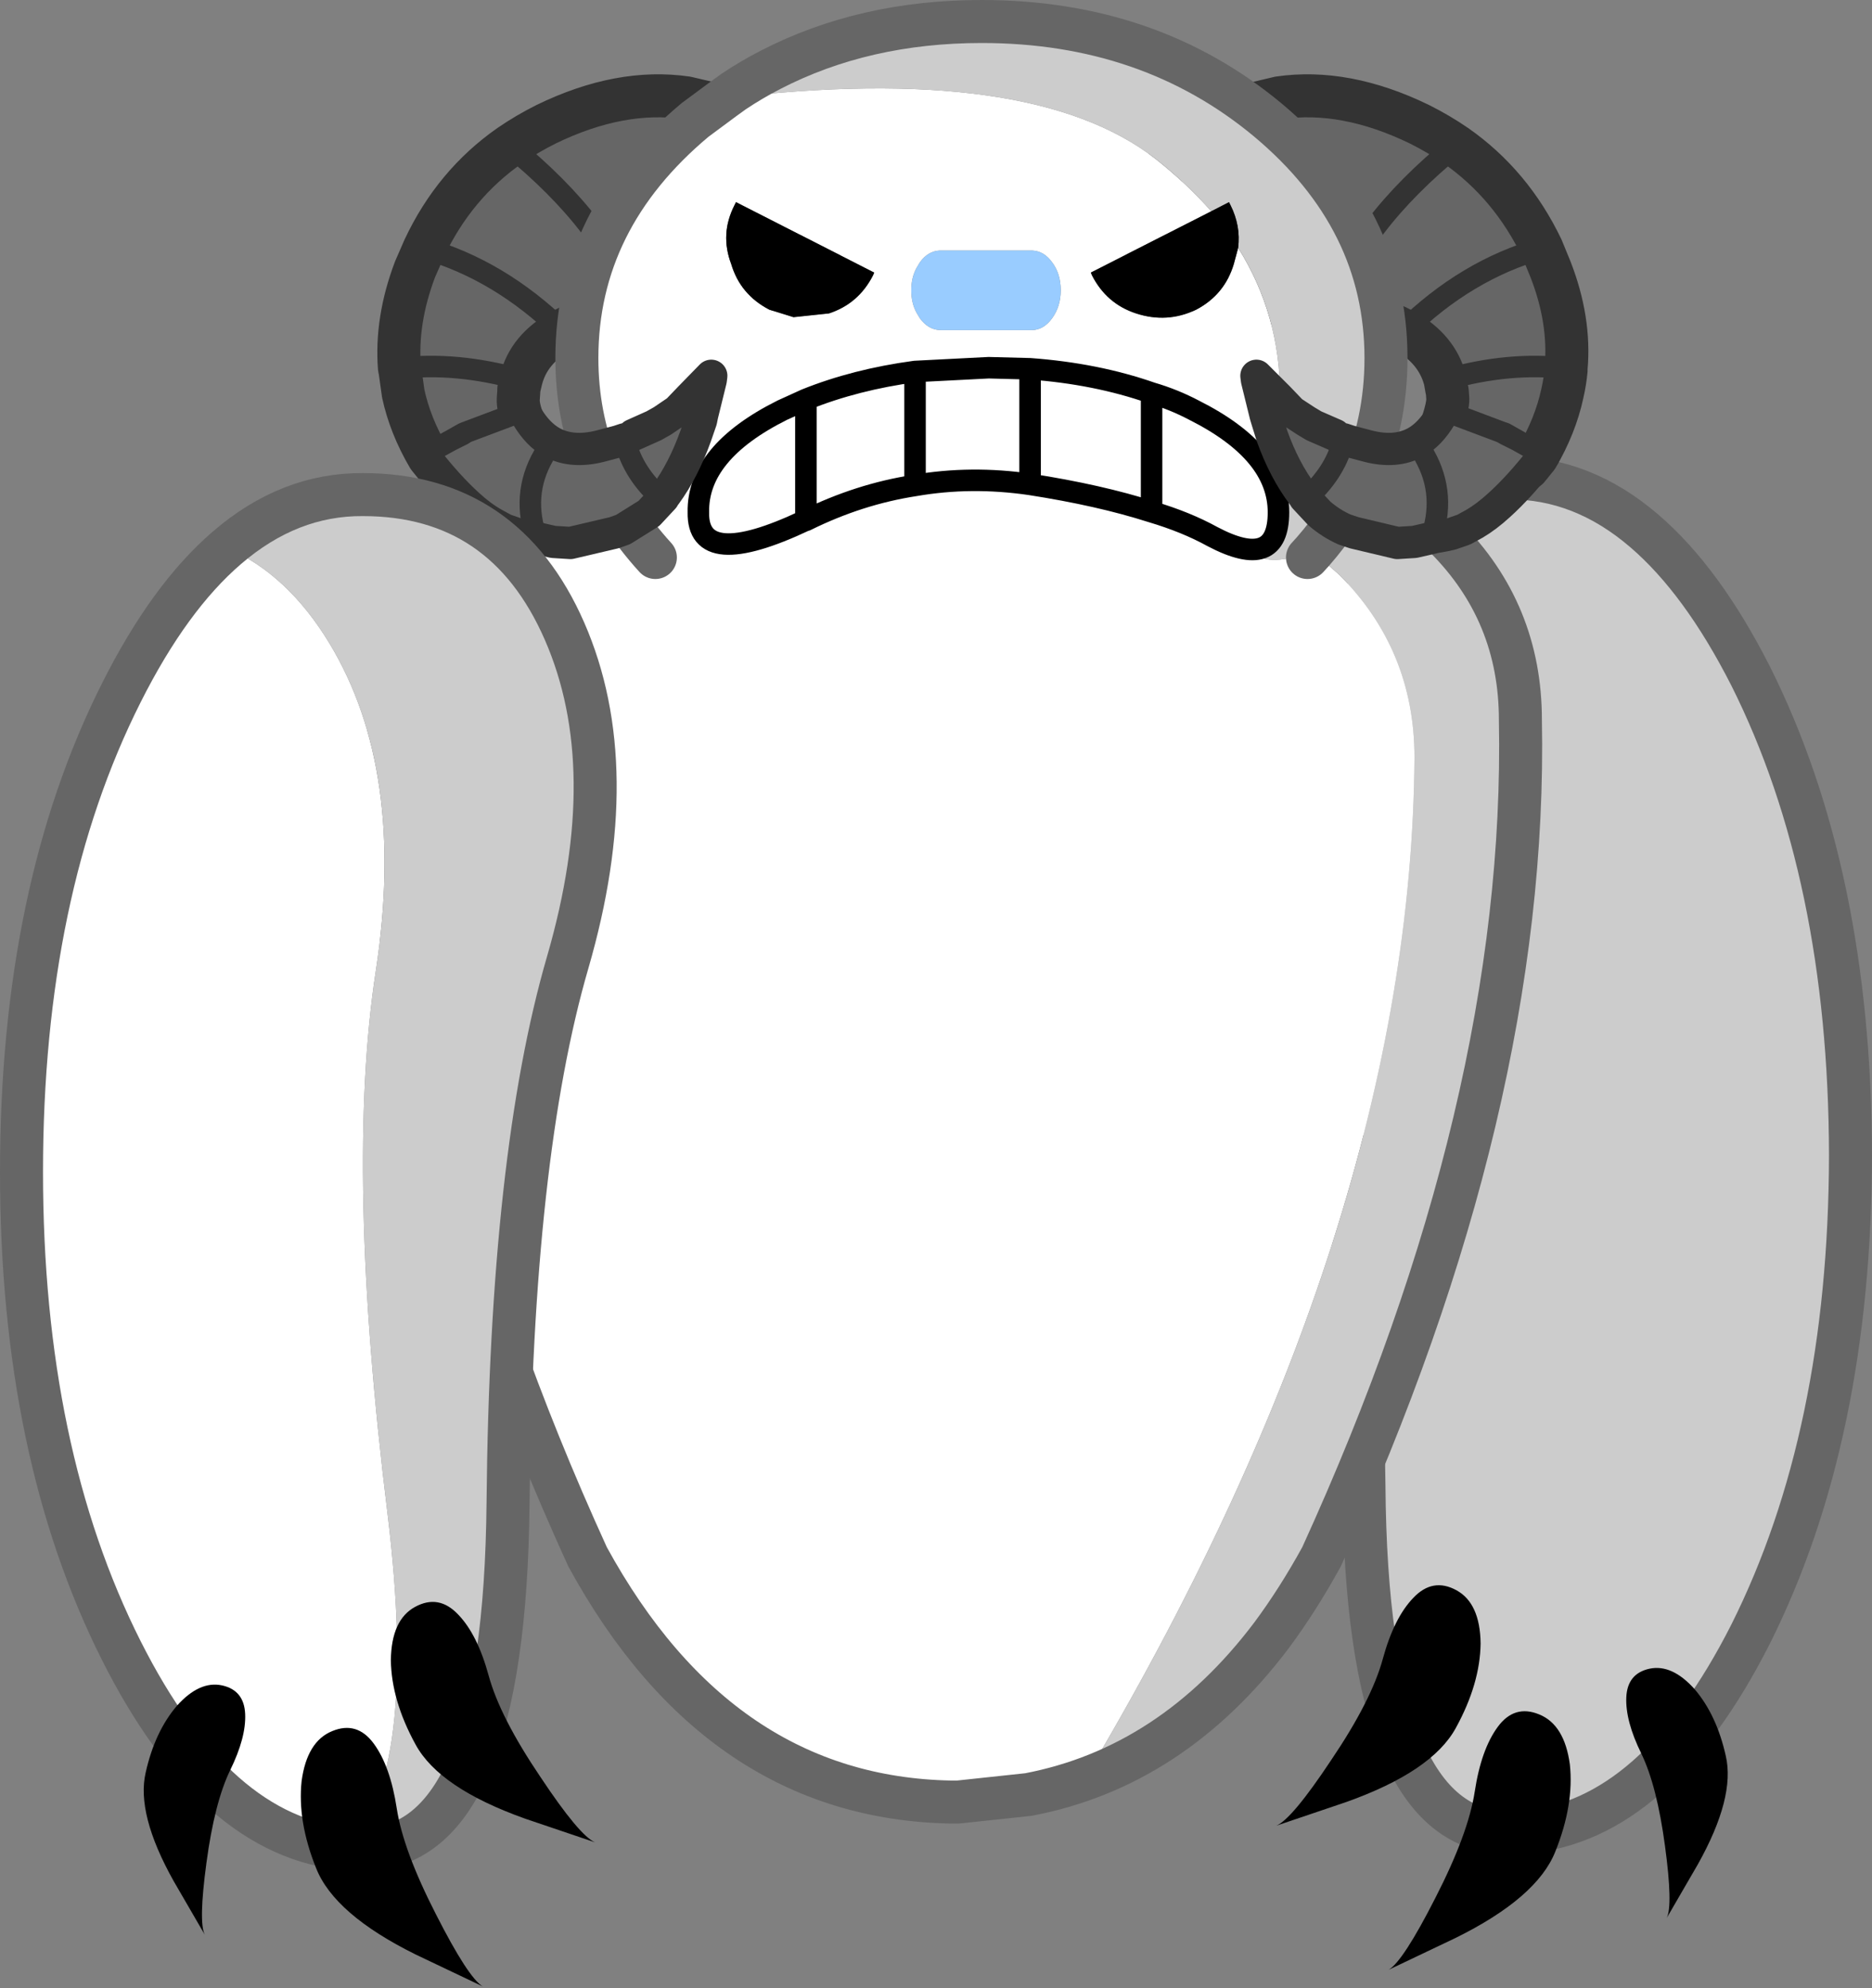
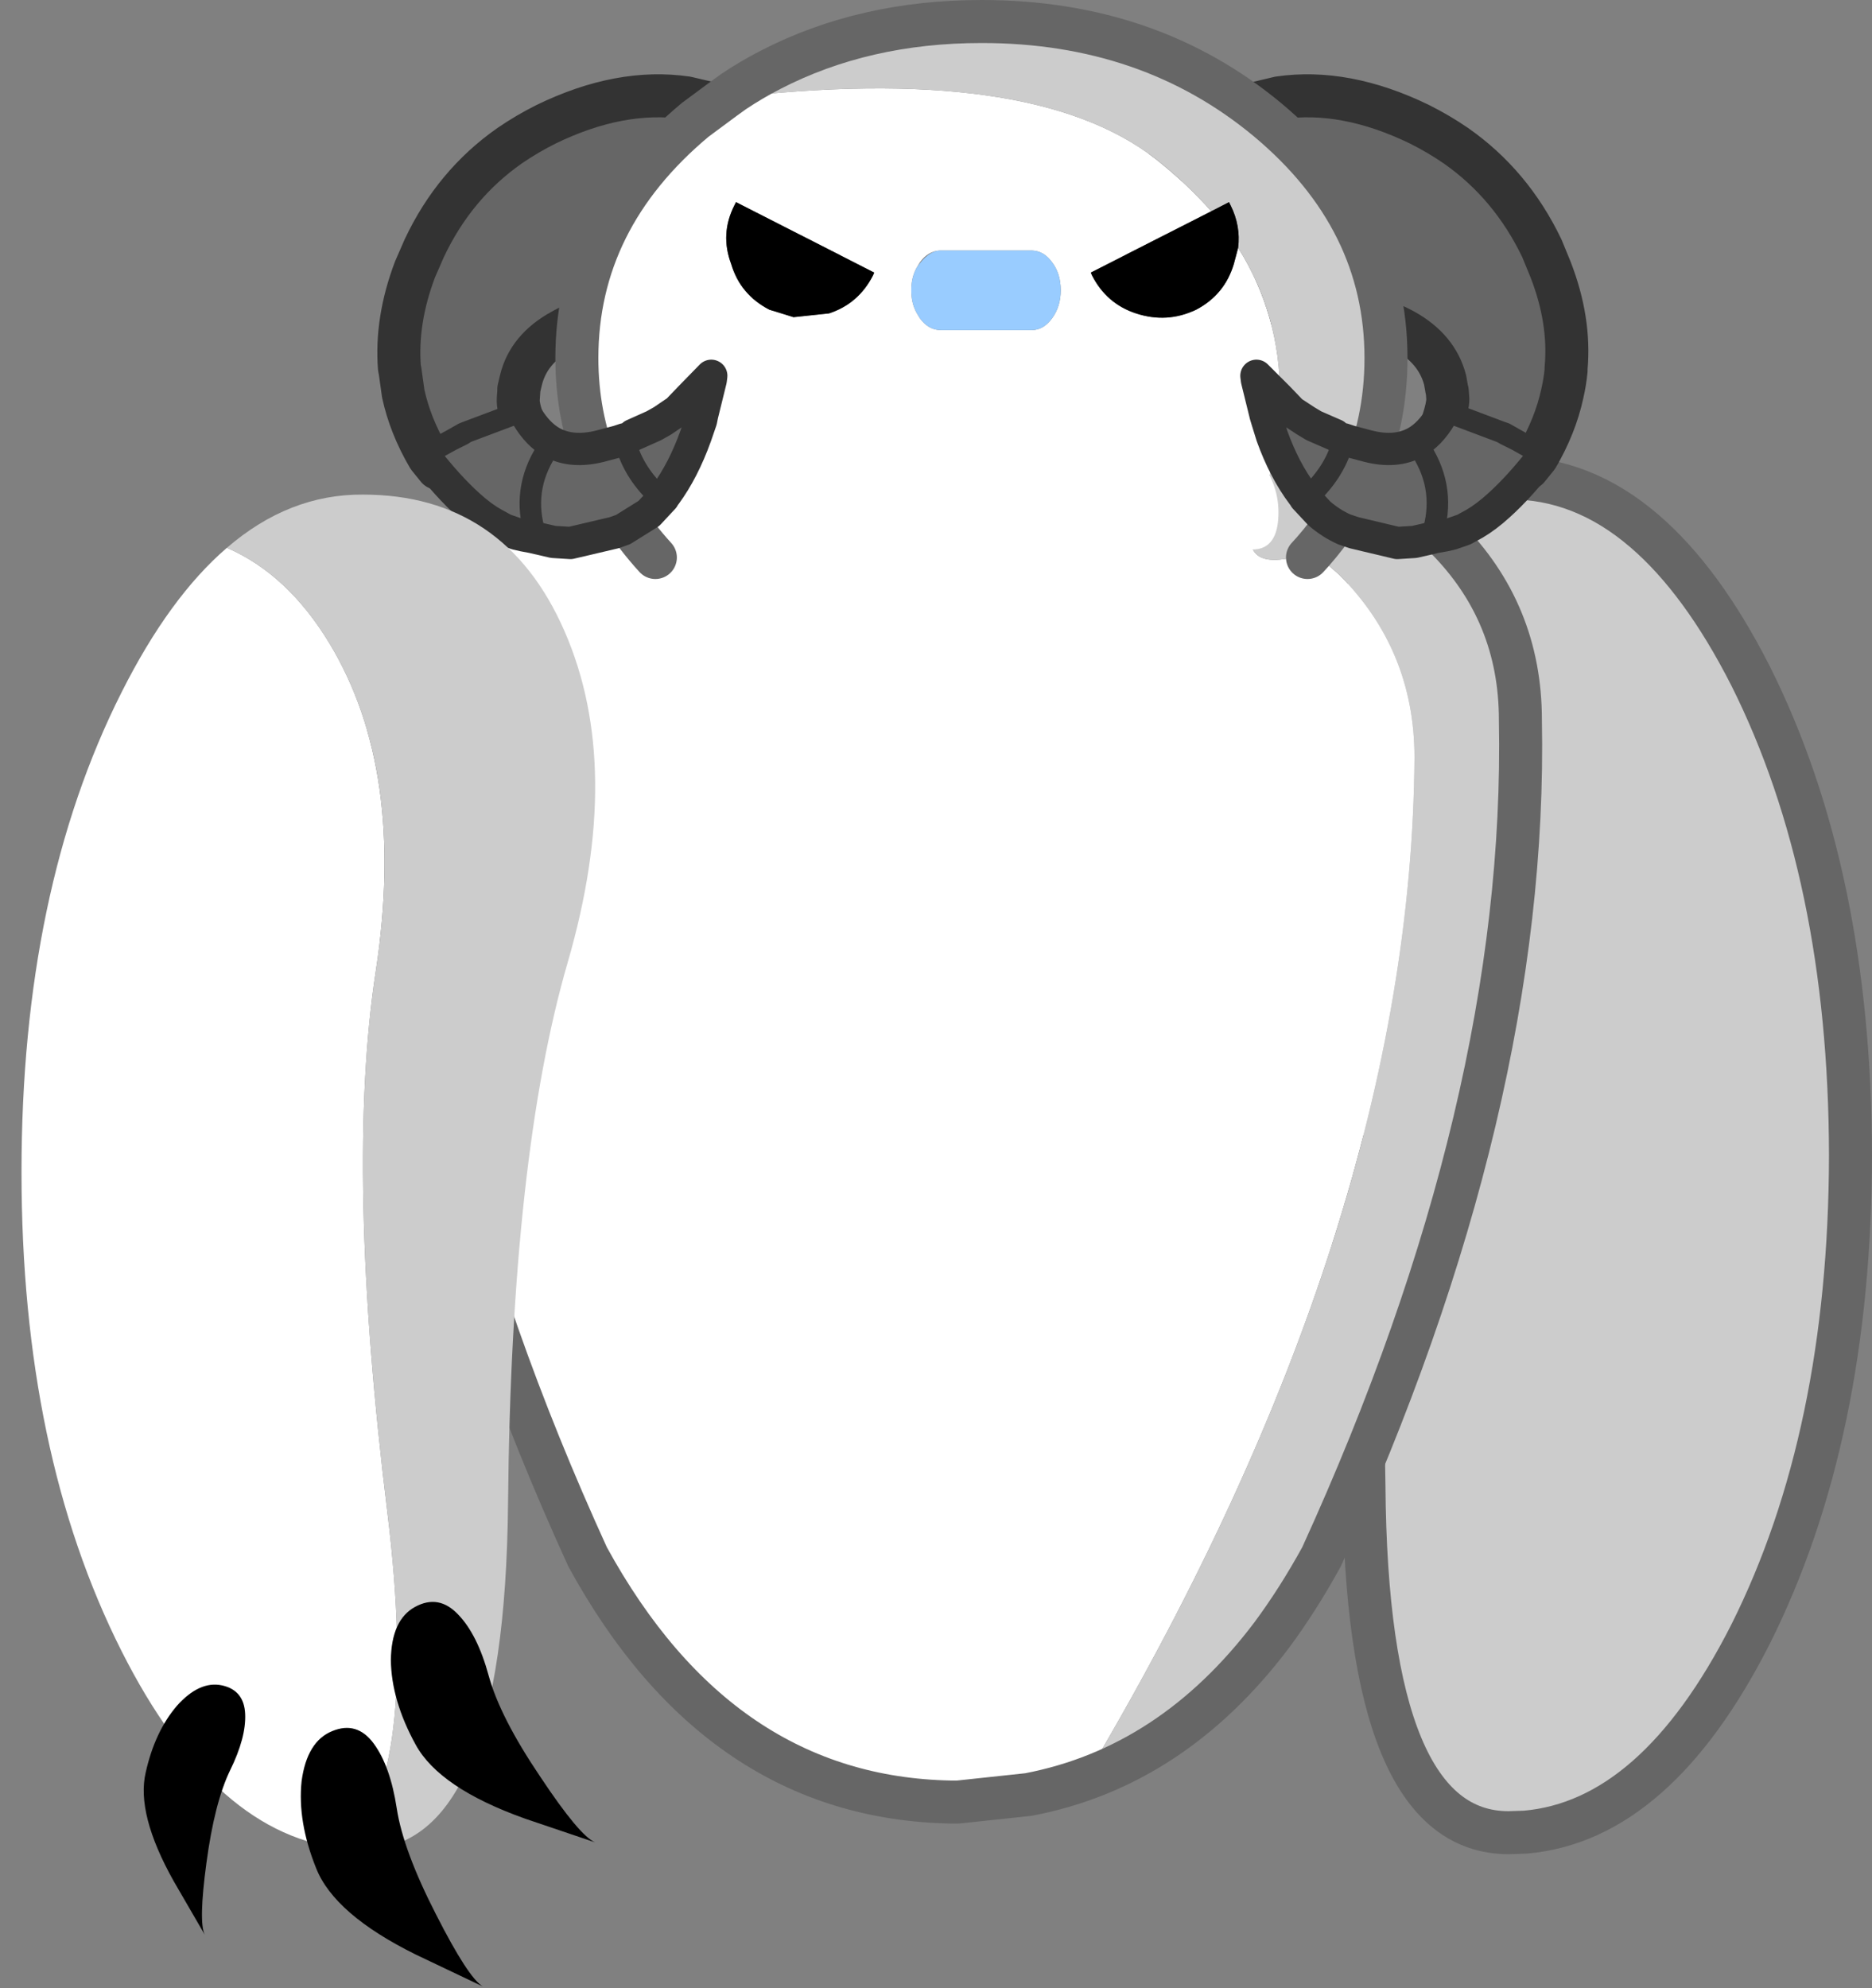
<svg xmlns="http://www.w3.org/2000/svg" height="184.9px" width="174.1px">
  <rect width="100%" height="100%" fill="#808080" stroke="none" />
  <g transform="matrix(1.0, 0.0, 0.0, 1.0, 224.75, 146.15)">
    <path d="M-103.5 -58.2 Q-108.75 -76.3 -103.2 -89.0 -97.65 -101.7 -84.45 -101.7 -77.6 -101.75 -71.8 -96.75 -66.45 -92.15 -61.95 -83.3 -52.7 -64.85 -52.65 -38.7 -52.7 -12.6 -61.95 5.85 -70.75 23.2 -82.9 24.25 L-84.45 24.3 Q-97.65 24.3 -97.9 -7.95 -98.25 -40.15 -103.5 -58.2" fill="#cccccc" fill-rule="evenodd" stroke="none" />
    <path d="M-103.5 -58.2 Q-98.25 -40.15 -97.9 -7.95 -97.65 24.3 -84.45 24.3 L-82.9 24.25 Q-70.75 23.2 -61.95 5.85 -52.7 -12.6 -52.65 -38.7 -52.7 -64.85 -61.95 -83.3 -66.45 -92.15 -71.8 -96.75 -77.6 -101.75 -84.45 -101.7 -97.65 -101.7 -103.2 -89.0 -108.75 -76.3 -103.5 -58.2 Z" fill="none" stroke="#666666" stroke-linecap="round" stroke-linejoin="round" stroke-width="4.0" />
-     <path d="M-96.15 8.15 Q-97.2 12.0 -100.95 17.55 -104.6 23.05 -106.05 23.65 L-99.55 21.45 Q-91.55 18.6 -89.35 14.55 -87.1 10.45 -87.05 6.7 -87.1 2.95 -89.3 1.75 -91.5 0.55 -93.3 2.45 -95.1 4.3 -96.15 8.15 M-85.45 14.45 Q-87.0 16.55 -87.6 20.5 -88.2 24.4 -91.25 30.35 -94.25 36.25 -95.6 37.05 L-89.4 34.1 Q-81.8 30.35 -80.1 26.05 -78.35 21.7 -78.75 17.95 -79.25 14.25 -81.6 13.3 -83.9 12.35 -85.45 14.45 M-64.25 17.15 Q-65.1 13.35 -67.15 10.95 -69.25 8.6 -71.35 9.05 -73.4 9.5 -73.5 11.7 -73.6 13.9 -72.1 16.95 -70.65 19.95 -69.9 25.55 -69.15 31.1 -69.75 32.25 L-66.85 27.25 Q-63.35 21.0 -64.25 17.15" fill="#000000" fill-rule="evenodd" stroke="none" />
    <path d="M-187.55 -111.7 L-187.25 -109.55 -187.55 -111.15 -187.55 -111.7 M-176.1 -106.95 Q-176.6 -108.35 -176.55 -109.05 L-176.5 -109.75 -176.05 -107.0 -176.1 -106.95 M-79.1 -111.7 L-79.15 -111.15 -79.45 -109.55 Q-79.2 -110.65 -79.1 -111.7 M-90.15 -109.75 L-90.1 -109.05 Q-90.1 -108.35 -90.55 -106.95 L-90.65 -107.0 -90.15 -109.75" fill="#996600" fill-rule="evenodd" stroke="none" />
    <path d="M-177.35 -132.6 Q-175.75 -133.7 -173.95 -134.6 -167.05 -137.95 -160.9 -137.05 -157.15 -127.75 -158.05 -118.15 -157.15 -127.75 -160.9 -137.05 L-157.9 -136.35 Q-150.5 -133.95 -148.5 -126.25 -146.85 -119.55 -158.05 -118.15 L-161.5 -117.85 -165.75 -117.45 Q-168.2 -125.15 -177.35 -132.6 -168.2 -125.15 -165.75 -117.45 -169.95 -116.85 -172.5 -115.4 -175.6 -113.7 -176.3 -110.8 L-176.55 -110.9 Q-182.35 -112.5 -187.55 -111.9 -182.35 -112.5 -176.55 -110.9 L-176.5 -109.75 -176.55 -109.05 Q-176.6 -108.35 -176.1 -106.95 L-176.45 -106.8 -176.55 -106.7 Q-178.1 -105.75 -179.3 -104.3 -180.75 -103.8 -181.95 -102.95 L-182.15 -103.05 Q-186.15 -105.2 -187.25 -109.55 L-187.55 -111.7 -187.55 -111.9 -187.6 -111.9 Q-187.95 -116.35 -186.15 -121.1 L-185.3 -123.05 Q-178.3 -121.05 -172.5 -115.4 -178.3 -121.05 -185.3 -123.05 -182.5 -129.0 -177.35 -132.6 M-79.1 -111.9 L-79.15 -111.9 Q-84.35 -112.5 -90.1 -110.9 -84.35 -112.5 -79.15 -111.9 L-79.1 -111.7 Q-79.2 -110.65 -79.45 -109.55 -80.55 -105.2 -84.5 -103.05 L-84.7 -102.95 Q-85.95 -103.8 -87.4 -104.3 -88.6 -105.75 -90.1 -106.7 L-90.25 -106.8 -90.55 -106.95 Q-90.1 -108.35 -90.1 -109.05 L-90.15 -109.75 -90.1 -110.9 -90.35 -110.8 Q-91.1 -113.7 -94.15 -115.4 -96.75 -116.85 -100.9 -117.45 L-105.2 -117.85 -108.65 -118.15 Q-119.85 -119.55 -118.15 -126.25 -116.2 -133.95 -108.75 -136.35 L-105.8 -137.05 Q-99.65 -137.95 -92.75 -134.6 -90.95 -133.7 -89.35 -132.6 -84.2 -129.0 -81.35 -123.05 L-80.55 -121.1 Q-78.7 -116.35 -79.1 -111.9 M-94.15 -115.4 Q-88.4 -121.05 -81.35 -123.05 -88.4 -121.05 -94.15 -115.4 M-105.8 -137.05 Q-109.55 -127.75 -108.65 -118.15 -109.55 -127.75 -105.8 -137.05 M-100.9 -117.45 Q-98.5 -125.15 -89.35 -132.6 -98.5 -125.15 -100.9 -117.45" fill="#666666" fill-rule="evenodd" stroke="none" />
    <path d="M-187.6 -111.9 L-187.55 -111.9 M-176.55 -110.9 L-176.3 -110.8 M-79.15 -111.9 L-79.1 -111.9 M-90.35 -110.8 L-90.1 -110.9" fill="none" stroke="#663300" stroke-linecap="round" stroke-linejoin="round" stroke-width="2.0" />
-     <path d="M-177.35 -132.6 Q-168.2 -125.15 -165.75 -117.45 M-158.05 -118.15 Q-157.15 -127.75 -160.9 -137.05 M-187.55 -111.9 Q-182.35 -112.5 -176.55 -110.9 M-172.5 -115.4 Q-178.3 -121.05 -185.3 -123.05 M-81.35 -123.05 Q-88.4 -121.05 -94.15 -115.4 M-90.1 -110.9 Q-84.35 -112.5 -79.15 -111.9 M-89.35 -132.6 Q-98.5 -125.15 -100.9 -117.45 M-108.65 -118.15 Q-109.55 -127.75 -105.8 -137.05" fill="none" stroke="#333333" stroke-linecap="round" stroke-linejoin="round" stroke-width="2.0" />
    <path d="M-160.9 -137.05 Q-167.05 -137.95 -173.95 -134.6 -175.75 -133.7 -177.35 -132.6 -182.5 -129.0 -185.3 -123.05 L-186.15 -121.1 Q-187.95 -116.35 -187.6 -111.9 L-187.55 -111.7 -187.25 -109.55 Q-186.6 -106.55 -184.9 -103.65 L-184.05 -102.6 M-165.75 -117.45 L-161.5 -117.85 -158.05 -118.15 Q-146.85 -119.55 -148.5 -126.25 -150.5 -133.95 -157.9 -136.35 L-160.9 -137.05 M-176.3 -110.8 Q-175.6 -113.7 -172.5 -115.4 -169.95 -116.85 -165.75 -117.45 M-176.1 -106.95 Q-176.6 -108.35 -176.55 -109.05 L-176.5 -109.75 -176.5 -109.95 -176.3 -110.8 M-79.1 -111.9 Q-78.7 -116.35 -80.55 -121.1 L-81.35 -123.05 Q-84.2 -129.0 -89.35 -132.6 -90.95 -133.7 -92.75 -134.6 -99.65 -137.95 -105.8 -137.05 L-108.75 -136.35 Q-116.2 -133.95 -118.15 -126.25 -119.85 -119.55 -108.65 -118.15 L-105.2 -117.85 -100.9 -117.45 Q-96.75 -116.85 -94.15 -115.4 -91.1 -113.7 -90.35 -110.8 L-90.2 -109.95 -90.15 -109.75 -90.1 -109.05 Q-90.1 -108.35 -90.55 -106.95 M-79.1 -111.7 L-79.1 -111.9 M-79.45 -109.55 Q-80.1 -106.55 -81.8 -103.65 L-82.65 -102.6 M-79.45 -109.55 Q-79.2 -110.65 -79.1 -111.7" fill="none" stroke="#333333" stroke-linecap="round" stroke-linejoin="round" stroke-width="4.0" />
    <path d="M-106.5 5.95 Q-115.75 18.2 -129.1 20.75 L-135.65 21.45 -135.95 21.45 -136.3 21.45 Q-157.85 21.05 -170.1 -1.35 -189.3 -43.4 -188.6 -79.2 -188.6 -89.2 -181.55 -96.2 -176.25 -101.55 -169.2 -102.8 -171.1 -107.5 -171.1 -112.85 -171.1 -125.8 -160.1 -135.0 L-157.4 -137.0 Q-128.85 -140.4 -117.25 -131.35 -114.35 -129.05 -112.1 -126.5 L-123.3 -120.8 -123.2 -120.55 Q-121.85 -117.9 -119.1 -117.0 -116.2 -116.05 -113.5 -117.35 -110.85 -118.75 -110.0 -121.6 L-109.6 -123.1 Q-105.7 -116.9 -105.7 -109.35 -105.7 -103.25 -108.1 -98.0 -109.85 -92.35 -102.65 -94.85 L-100.2 -92.7 Q-93.2 -85.7 -93.2 -75.7 -93.5 -32.2 -123.2 18.15 L-106.5 5.95 M-156.5 -137.65 Q-154.85 -138.75 -153.1 -139.65 -144.4 -144.15 -133.45 -144.15 L-156.5 -137.65 M-169.2 -102.8 Q-167.4 -98.25 -163.8 -94.3 -167.4 -98.25 -169.2 -102.8 M-103.15 -94.3 L-102.65 -94.85 -103.15 -94.3 M-156.45 -127.05 Q-157.8 -124.4 -156.75 -121.6 -155.9 -118.75 -153.2 -117.35 L-150.95 -116.65 -147.65 -117.0 Q-144.9 -117.9 -143.55 -120.55 L-143.45 -120.8 -156.3 -127.35 -156.45 -127.05 M-126.9 -116.55 Q-126.1 -117.65 -126.1 -119.15 -126.1 -120.7 -126.9 -121.75 -127.65 -122.8 -128.75 -122.85 L-137.35 -122.85 Q-138.45 -122.8 -139.2 -121.75 L-139.5 -121.25 Q-140.0 -120.35 -140.0 -119.15 -140.0 -117.95 -139.5 -117.05 L-139.2 -116.55 Q-138.4 -115.45 -137.25 -115.45 L-128.8 -115.45 Q-127.7 -115.45 -126.9 -116.55" fill="#ffffff" fill-rule="evenodd" stroke="none" />
    <path d="M-157.4 -137.0 L-158.8 -137.0 -156.5 -137.65 -157.4 -137.0 -156.5 -137.65 -133.45 -144.15 Q-117.85 -144.15 -106.85 -135.0 -95.85 -125.8 -95.85 -112.85 -95.85 -106.75 -98.25 -101.5 -93.95 -99.75 -90.35 -96.2 -83.35 -89.2 -83.35 -79.2 -82.65 -43.4 -101.85 -1.35 -104.05 2.65 -106.5 5.95 L-123.2 18.15 Q-93.5 -32.2 -93.2 -75.7 -93.2 -85.7 -100.2 -92.7 L-102.65 -94.85 Q-109.85 -92.35 -108.1 -98.0 -105.7 -103.25 -105.7 -109.35 -105.7 -116.9 -109.6 -123.1 -109.35 -125.15 -110.3 -127.05 L-110.45 -127.35 -112.1 -126.5 Q-114.35 -129.05 -117.25 -131.35 -128.85 -140.4 -157.4 -137.0 M-98.25 -101.5 Q-99.9 -98.0 -102.65 -94.85 -99.9 -98.0 -98.25 -101.5" fill="#cccccc" fill-rule="evenodd" stroke="none" />
    <path d="M-156.45 -127.05 L-156.3 -127.35 -143.45 -120.8 -143.55 -120.55 Q-144.9 -117.9 -147.65 -117.0 L-150.95 -116.65 -153.2 -117.35 Q-155.9 -118.75 -156.75 -121.6 -157.8 -124.4 -156.45 -127.05 M-109.6 -123.1 L-110.0 -121.6 Q-110.85 -118.75 -113.5 -117.35 -116.2 -116.05 -119.1 -117.0 -121.85 -117.9 -123.2 -120.55 L-123.3 -120.8 -112.1 -126.5 -110.45 -127.35 -110.3 -127.05 Q-109.35 -125.15 -109.6 -123.1" fill="#000000" fill-rule="evenodd" stroke="none" />
-     <path d="M-126.9 -116.55 Q-127.7 -115.45 -128.8 -115.45 L-137.25 -115.45 Q-138.4 -115.45 -139.2 -116.55 L-139.5 -117.05 Q-140.0 -117.95 -140.0 -119.15 -140.0 -120.35 -139.5 -121.25 L-139.2 -121.75 Q-138.45 -122.8 -137.35 -122.85 L-128.75 -122.85 Q-127.65 -122.8 -126.9 -121.75 -126.1 -120.7 -126.1 -119.15 -126.1 -117.65 -126.9 -116.55" fill="#99ccff" fill-rule="evenodd" stroke="none" />
+     <path d="M-126.9 -116.55 Q-127.7 -115.45 -128.8 -115.45 L-137.25 -115.45 Q-138.4 -115.45 -139.2 -116.55 L-139.5 -117.05 Q-140.0 -117.95 -140.0 -119.15 -140.0 -120.35 -139.5 -121.25 Q-138.45 -122.8 -137.35 -122.85 L-128.75 -122.85 Q-127.65 -122.8 -126.9 -121.75 -126.1 -120.7 -126.1 -119.15 -126.1 -117.65 -126.9 -116.55" fill="#99ccff" fill-rule="evenodd" stroke="none" />
    <path d="M-106.5 5.95 Q-115.75 18.2 -129.1 20.75 L-135.65 21.45 -135.95 21.45 -136.3 21.45 Q-157.85 21.05 -170.1 -1.35 -189.3 -43.4 -188.6 -79.2 -188.6 -89.2 -181.55 -96.2 -176.25 -101.55 -169.2 -102.8 -171.1 -107.5 -171.1 -112.85 -171.1 -125.8 -160.1 -135.0 L-157.4 -137.0 -156.5 -137.65 Q-154.85 -138.75 -153.1 -139.65 -144.4 -144.15 -133.45 -144.15 -117.85 -144.15 -106.85 -135.0 -95.85 -125.8 -95.85 -112.85 -95.85 -106.75 -98.25 -101.5 -93.95 -99.75 -90.35 -96.2 -83.35 -89.2 -83.35 -79.2 -82.65 -43.4 -101.85 -1.35 -104.05 2.65 -106.5 5.95 M-102.65 -94.85 L-103.15 -94.3 M-163.8 -94.3 Q-167.4 -98.25 -169.2 -102.8 M-102.65 -94.85 Q-99.9 -98.0 -98.25 -101.5" fill="none" stroke="#666666" stroke-linecap="round" stroke-linejoin="round" stroke-width="4.0" />
    <path d="M-117.65 -109.6 Q-115.6 -109.0 -113.7 -108.0 -105.85 -104.05 -105.85 -98.5 -105.85 -93.0 -112.0 -96.25 -114.45 -97.6 -117.65 -98.55 -122.5 -100.1 -128.95 -101.1 -134.45 -101.9 -139.65 -101.0 -144.85 -100.2 -149.8 -97.75 L-149.85 -97.75 Q-159.9 -93.0 -159.8 -98.5 -159.9 -104.05 -152.0 -108.0 L-149.8 -109.0 Q-145.2 -110.85 -139.65 -111.6 L-132.8 -111.95 -128.95 -111.85 Q-122.8 -111.4 -117.65 -109.6 L-117.65 -98.55 -117.65 -109.6 M-149.8 -97.75 L-149.8 -109.0 -149.8 -97.75 M-128.95 -101.1 L-128.95 -111.85 -128.95 -101.1 M-139.65 -111.6 L-139.65 -101.0 -139.65 -111.6" fill="#ffffff" fill-rule="evenodd" stroke="none" />
-     <path d="M-117.65 -109.6 Q-115.6 -109.0 -113.7 -108.0 -105.85 -104.05 -105.85 -98.5 -105.85 -93.0 -112.0 -96.25 -114.45 -97.6 -117.65 -98.55 -122.5 -100.1 -128.95 -101.1 -134.45 -101.9 -139.65 -101.0 -144.85 -100.2 -149.8 -97.75 L-149.85 -97.75 Q-159.9 -93.0 -159.8 -98.5 -159.9 -104.05 -152.0 -108.0 L-149.8 -109.0 Q-145.2 -110.85 -139.65 -111.6 L-132.8 -111.95 -128.95 -111.85 Q-122.8 -111.4 -117.65 -109.6 L-117.65 -98.55 M-139.65 -101.0 L-139.65 -111.6 M-128.95 -111.85 L-128.95 -101.1 M-149.8 -109.0 L-149.8 -97.75" fill="none" stroke="#000000" stroke-linecap="round" stroke-linejoin="round" stroke-width="2.0" />
-     <path d="M-182.8 -105.2 L-181.65 -105.85 -181.4 -105.95 -179.0 -107.15 -178.55 -107.35 -176.35 -107.85 -181.4 -105.95 -181.7 -105.75 -182.8 -105.2 M-165.85 -105.7 L-165.7 -105.9 -163.95 -106.55 Q-163.8 -107.15 -163.25 -107.45 L-161.75 -107.95 -163.15 -107.0 -163.95 -106.55 -165.85 -105.7 M-159.45 -107.55 Q-159.05 -107.1 -158.95 -106.3 L-159.15 -105.5 -161.25 -102.35 Q-161.3 -100.5 -163.05 -99.95 L-162.9 -100.15 -162.85 -100.15 Q-161.2 -102.4 -160.05 -105.6 L-159.55 -107.05 -159.45 -107.55 M-164.4 -98.4 Q-164.85 -96.7 -166.8 -96.9 L-164.4 -98.4 M-176.05 -96.35 Q-176.8 -96.25 -177.45 -96.65 L-177.85 -96.9 -176.7 -96.5 -176.05 -96.35 M-178.85 -97.45 L-179.25 -97.6 Q-180.6 -98.15 -181.15 -99.15 -180.0 -98.1 -178.85 -97.45 M-102.55 -106.55 L-103.3 -107.0 -104.75 -107.95 -104.7 -107.95 -103.25 -107.45 Q-102.7 -107.15 -102.55 -106.55 L-100.75 -105.9 Q-100.6 -105.9 -100.6 -105.7 L-102.55 -106.55 M-107.05 -107.55 L-106.9 -107.05 -106.45 -105.6 Q-105.3 -102.4 -103.6 -100.15 L-103.45 -99.95 Q-105.2 -100.5 -105.25 -102.35 L-107.3 -105.5 -107.5 -106.3 Q-107.45 -107.1 -107.05 -107.55 M-85.1 -105.95 L-84.8 -105.85 -83.65 -105.2 -84.75 -105.75 -85.1 -105.95 -90.15 -107.85 -87.9 -107.35 -87.45 -107.15 -85.1 -105.95 M-85.35 -99.15 Q-85.9 -98.15 -87.2 -97.6 L-87.6 -97.45 Q-86.5 -98.1 -85.35 -99.15 M-88.6 -96.9 L-89.0 -96.65 Q-89.7 -96.25 -90.4 -96.35 L-89.75 -96.5 -88.6 -96.9 M-99.7 -96.9 Q-101.65 -96.7 -102.05 -98.4 -100.95 -97.45 -99.7 -96.9" fill="#996600" fill-rule="evenodd" stroke="none" />
    <path d="M-185.35 -103.8 L-182.8 -105.2 -181.7 -105.75 -181.4 -105.95 -176.35 -107.85 -175.75 -107.45 Q-174.75 -105.75 -173.4 -105.0 L-173.6 -104.7 -172.9 -104.4 -172.2 -103.7 -169.95 -103.7 -169.8 -103.75 -169.55 -103.85 -168.75 -104.0 -168.05 -104.5 -166.55 -104.9 Q-165.8 -102.1 -163.3 -99.85 -164.3 -99.65 -164.4 -98.7 L-164.4 -98.4 -166.8 -96.9 -166.85 -96.9 -167.3 -97.15 -167.4 -97.2 -168.2 -96.75 Q-169.15 -96.35 -170.05 -96.75 -170.55 -96.45 -171.15 -96.3 L-173.8 -96.35 Q-174.5 -96.5 -175.05 -96.95 L-175.1 -96.9 -175.25 -96.2 -176.05 -96.35 -176.7 -96.5 -177.85 -96.9 -178.85 -97.45 Q-180.0 -98.1 -181.15 -99.15 -183.1 -100.9 -185.35 -103.8 M-166.4 -105.35 L-165.85 -105.7 -163.95 -106.55 -163.15 -107.0 -161.75 -107.95 -160.15 -108.05 -159.45 -107.55 -159.55 -107.05 -160.05 -105.6 Q-161.2 -102.4 -162.85 -100.15 L-162.9 -100.15 -163.05 -99.95 -163.1 -99.9 -163.3 -99.85 Q-165.8 -102.1 -166.55 -104.9 L-166.4 -105.35 M-173.6 -104.7 Q-176.2 -101.05 -175.1 -96.9 -176.2 -101.05 -173.6 -104.7 M-104.75 -107.95 L-103.3 -107.0 -102.55 -106.55 -100.6 -105.7 -100.1 -105.35 -99.9 -104.9 Q-100.7 -102.1 -103.2 -99.85 -100.7 -102.1 -99.9 -104.9 L-98.4 -104.5 -97.7 -104.0 -96.9 -103.85 -96.65 -103.75 -96.5 -103.7 -94.25 -103.7 -93.6 -104.4 -92.85 -104.7 -93.1 -105.0 Q-91.75 -105.75 -90.75 -107.45 L-90.15 -107.85 -85.1 -105.95 -84.75 -105.75 -83.65 -105.2 -81.15 -103.8 Q-83.4 -100.9 -85.35 -99.15 -86.5 -98.1 -87.6 -97.45 L-88.6 -96.9 -89.75 -96.5 -90.4 -96.35 -91.25 -96.2 -91.4 -96.9 -91.45 -96.95 Q-92.0 -96.5 -92.7 -96.35 L-95.3 -96.3 -96.45 -96.75 Q-97.35 -96.35 -98.25 -96.75 L-99.05 -97.2 -99.15 -97.15 -99.6 -96.9 -99.7 -96.9 Q-100.95 -97.45 -102.05 -98.4 L-102.1 -98.7 Q-102.2 -99.65 -103.2 -99.85 L-103.4 -99.9 -103.45 -99.95 -103.6 -100.15 Q-105.3 -102.4 -106.45 -105.6 L-106.9 -107.05 -107.05 -107.55 Q-106.75 -107.9 -106.3 -108.05 L-104.75 -107.95 M-92.85 -104.7 Q-90.3 -101.05 -91.4 -96.9 -90.3 -101.05 -92.85 -104.7" fill="#666666" fill-rule="evenodd" stroke="none" />
    <path d="M-163.1 -99.9 L-163.05 -99.85 M-173.4 -105.0 L-173.6 -104.7 M-166.55 -104.9 L-166.65 -105.3 M-103.4 -99.9 L-103.4 -99.85 M-92.85 -104.7 L-93.1 -105.0 M-99.8 -105.3 L-99.9 -104.9" fill="none" stroke="#663300" stroke-linecap="round" stroke-linejoin="round" stroke-width="2.0" />
    <path d="M-185.35 -103.8 L-182.8 -105.2 -181.65 -105.85 -181.4 -105.95 -181.7 -105.75 -182.8 -105.2 M-176.35 -107.85 L-181.4 -105.95 M-166.55 -104.9 Q-165.8 -102.1 -163.3 -99.85 M-175.1 -96.9 Q-176.2 -101.05 -173.6 -104.7 M-103.2 -99.85 Q-100.7 -102.1 -99.9 -104.9 M-83.65 -105.2 L-84.8 -105.85 -85.1 -105.95 -84.75 -105.75 -83.65 -105.2 -81.15 -103.8 M-91.4 -96.9 Q-90.3 -101.05 -92.85 -104.7 M-90.15 -107.85 L-85.1 -105.95" fill="none" stroke="#333333" stroke-linecap="round" stroke-linejoin="round" stroke-width="2.0" />
    <path d="M-175.75 -107.45 Q-174.75 -105.75 -173.4 -105.0 -171.55 -104.0 -168.95 -104.65 L-167.25 -105.1 -166.65 -105.3 -166.4 -105.35 M-161.75 -107.95 L-160.6 -109.15 -158.6 -111.2 -158.65 -110.8 -159.45 -107.55 -159.55 -107.05 -160.05 -105.6 Q-161.2 -102.4 -162.85 -100.15 L-162.9 -100.15 -163.05 -99.95 M-163.05 -99.85 L-164.4 -98.4 -166.8 -96.9 -167.65 -96.6 -171.7 -95.65 -173.3 -95.75 -175.25 -96.2 -176.05 -96.35 -176.7 -96.5 -177.85 -96.9 -178.85 -97.45 Q-180.0 -98.1 -181.15 -99.15 -183.1 -100.9 -185.35 -103.8 M-161.75 -107.95 L-163.15 -107.0 -163.95 -106.55 -165.85 -105.7 M-104.75 -107.95 L-103.3 -107.0 -102.55 -106.55 -100.6 -105.7 M-107.05 -107.55 L-106.9 -107.05 -106.45 -105.6 Q-105.3 -102.4 -103.6 -100.15 L-103.45 -99.95 M-104.7 -107.95 L-105.85 -109.15 -107.9 -111.2 -107.85 -110.8 -107.05 -107.55 M-103.4 -99.85 L-102.05 -98.4 Q-100.95 -97.45 -99.7 -96.9 L-98.8 -96.6 -94.8 -95.65 -93.2 -95.75 -91.25 -96.2 -90.4 -96.35 -89.75 -96.5 -88.6 -96.9 -87.6 -97.45 Q-86.5 -98.1 -85.35 -99.15 -83.4 -100.9 -81.15 -103.8 M-99.8 -105.3 L-100.1 -105.35 M-93.1 -105.0 Q-94.95 -104.0 -97.5 -104.65 L-99.2 -105.1 -99.8 -105.3 M-90.75 -107.45 Q-91.75 -105.75 -93.1 -105.0" fill="none" stroke="#333333" stroke-linecap="round" stroke-linejoin="round" stroke-width="3.0" />
    <path d="M-203.65 -95.2 Q-198.0 -92.75 -194.1 -86.3 -186.95 -74.45 -189.8 -55.85 -192.65 -37.3 -188.7 -5.3 -185.75 18.9 -192.5 25.8 -204.7 24.75 -213.45 7.4 -222.75 -11.05 -222.75 -37.15 -222.75 -63.3 -213.45 -81.75 -209.0 -90.6 -203.65 -95.2" fill="#ffffff" fill-rule="evenodd" stroke="none" />
    <path d="M-203.65 -95.2 Q-197.85 -100.2 -191.0 -100.15 -177.8 -100.15 -172.25 -87.45 -166.7 -74.75 -171.95 -56.65 -177.2 -38.6 -177.5 -6.4 -177.8 25.85 -191.0 25.85 L-192.5 25.8 Q-185.75 18.9 -188.7 -5.3 -192.65 -37.3 -189.8 -55.85 -186.95 -74.45 -194.1 -86.3 -198.0 -92.75 -203.65 -95.2" fill="#cccccc" fill-rule="evenodd" stroke="none" />
-     <path d="M-192.5 25.8 L-191.0 25.85 Q-177.8 25.85 -177.5 -6.4 -177.2 -38.6 -171.95 -56.65 -166.7 -74.75 -172.25 -87.45 -177.8 -100.15 -191.0 -100.15 -197.85 -100.2 -203.65 -95.2 -209.0 -90.6 -213.45 -81.75 -222.75 -63.3 -222.75 -37.15 -222.75 -11.05 -213.45 7.4 -204.7 24.75 -192.5 25.8 Z" fill="none" stroke="#666666" stroke-linecap="round" stroke-linejoin="round" stroke-width="4.0" />
    <path d="M-174.5 19.1 Q-170.85 24.6 -169.4 25.2 L-175.9 23.0 Q-183.9 20.15 -186.1 16.1 -188.35 12.0 -188.4 8.25 -188.35 4.5 -186.15 3.3 -183.95 2.1 -182.15 4.0 -180.35 5.85 -179.3 9.7 -178.25 13.55 -174.5 19.1 M-190.0 16.0 Q-188.45 18.1 -187.85 22.05 -187.25 25.95 -184.2 31.9 -181.2 37.8 -179.85 38.6 L-186.05 35.65 Q-193.65 31.9 -195.35 27.6 -197.1 23.25 -196.7 19.5 -196.2 15.8 -193.85 14.85 -191.55 13.9 -190.0 16.0 M-211.2 18.7 Q-210.35 14.9 -208.3 12.5 -206.2 10.15 -204.1 10.6 -202.05 11.05 -201.95 13.25 -201.85 15.45 -203.35 18.5 -204.8 21.5 -205.55 27.1 -206.3 32.65 -205.7 33.8 L-208.6 28.8 Q-212.1 22.55 -211.2 18.7" fill="#000000" fill-rule="evenodd" stroke="none" />
  </g>
</svg>